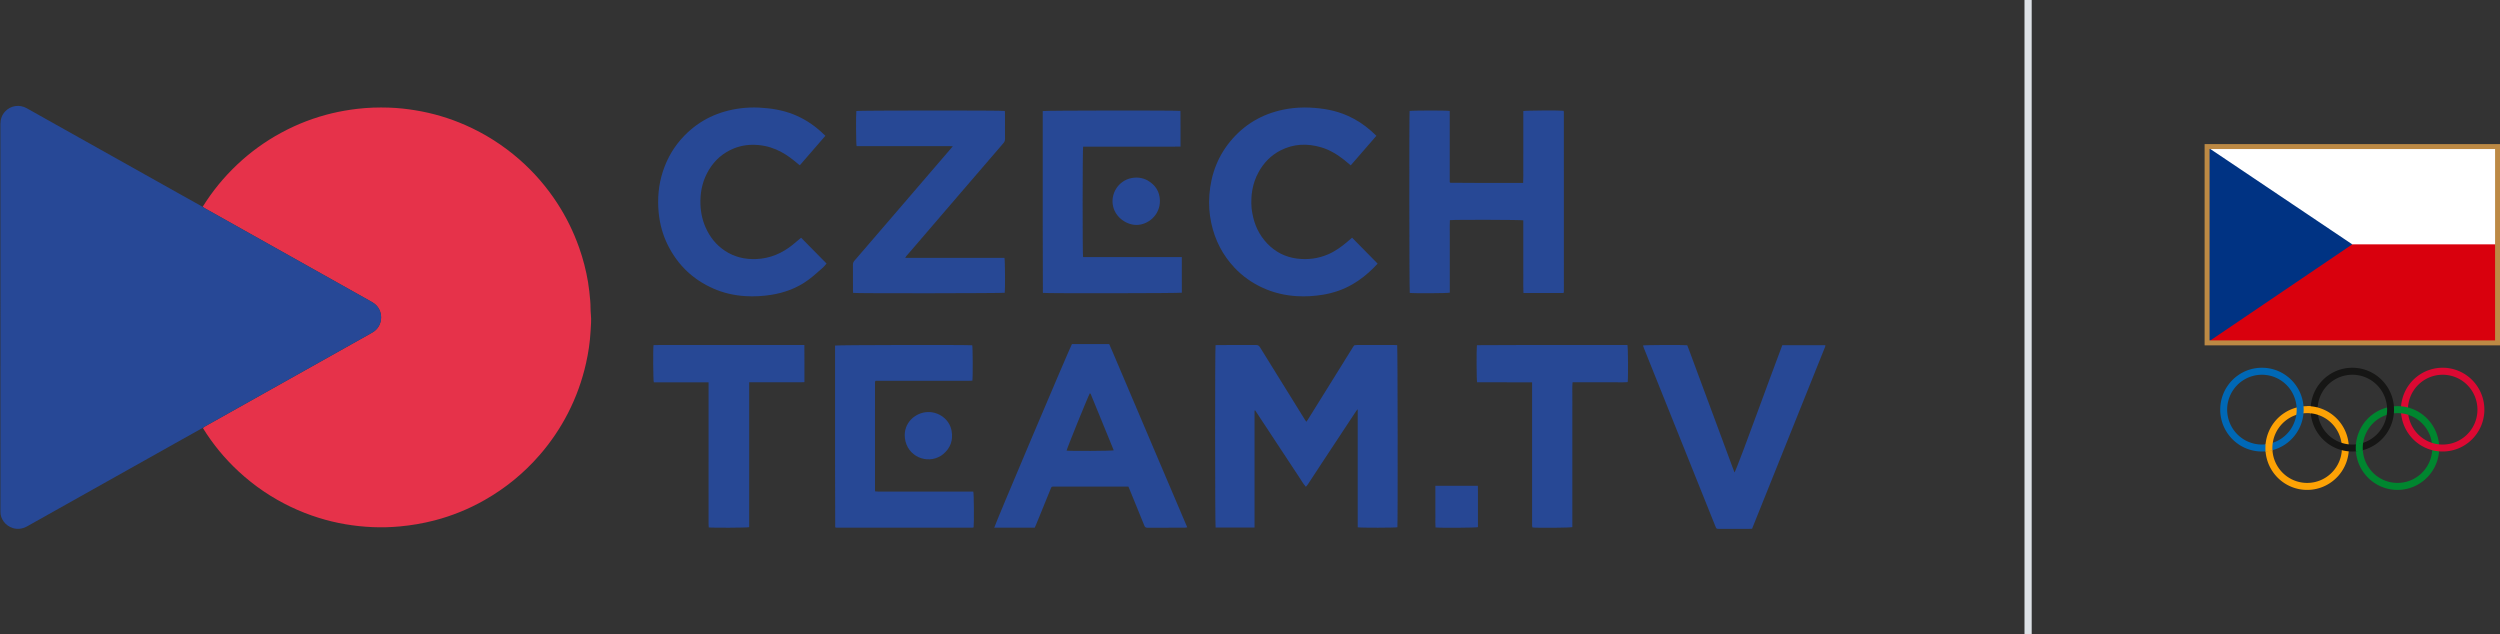
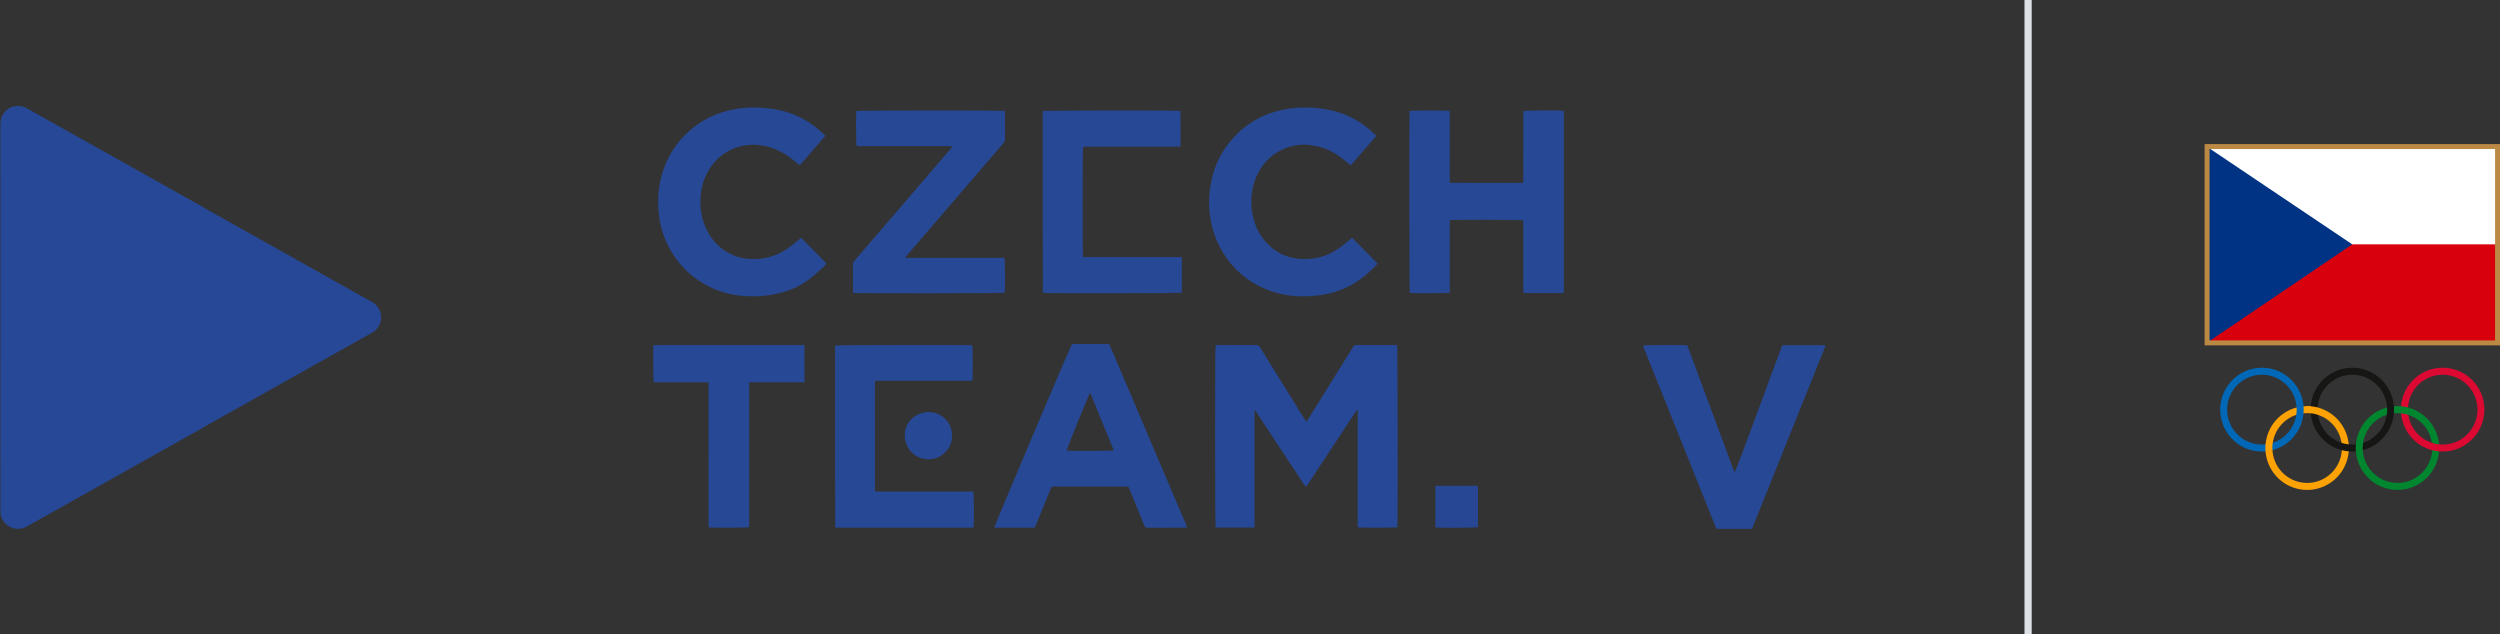
<svg xmlns="http://www.w3.org/2000/svg" xmlns:ns1="http://sodipodi.sourceforge.net/DTD/sodipodi-0.dtd" xmlns:ns2="http://www.inkscape.org/namespaces/inkscape" width="347" height="88" version="1.1" id="svg22" ns1:docname="czechtv_logo.svg" xml:space="preserve" ns2:version="1.3.2 (091e20e, 2023-11-25, custom)">
  <rect width="100%" height="100%" fill="#333333" stroke="none" />
  <ns1:namedview id="namedview22" pagecolor="#ffffff" bordercolor="#000000" borderopacity="0.25" ns2:showpageshadow="2" ns2:pageopacity="0.0" ns2:pagecheckerboard="0" ns2:deskcolor="#d1d1d1" ns2:zoom="2.0703761" ns2:cx="134.75813" ns2:cy="34.534789" ns2:window-width="1920" ns2:window-height="1017" ns2:window-x="1912" ns2:window-y="101" ns2:window-maximized="1" ns2:current-layer="g22" />
  <defs id="defs1">
    <path id="a" d="M0 0h13.944v15.704H0z" />
    <path id="c" d="M0 0h9.06v11.107H0z" />
  </defs>
  <g fill="none" fill-rule="evenodd" id="g22">
    <g fill-rule="nonzero" id="g21">
      <path fill="#ffffff" d="m 306.344,20.344 h 40.316 v 27.25 h -40.316 z" id="path10" />
      <path fill="#d9000d" d="m 306.504,33.916 h 39.975 v 13.502 h -39.975 z" id="path11" />
      <path fill="#003383" d="m 306.547,47.423 19.947,-13.506 -19.947,-13.4 z" id="path12" />
      <path d="m 306.687,20.686 h 39.63 v 26.562 h -39.63 z M 306,47.936 h 41 V 20 h -41 z" fill="#bc8944" id="path13" />
      <path d="m 326.019,62.186 a 5.813,5.813 0 0 1 -3.573,5.371 5.772,5.772 0 0 1 -6.31,-1.26 5.83,5.83 0 0 1 -1.255,-6.334 5.789,5.789 0 0 1 5.349,-3.588 c 3.196,0 5.788,2.601 5.789,5.81 m -5.79,-4.842 c -2.663,0.002 -4.82,2.17 -4.82,4.845 0.001,2.674 2.16,4.84 4.824,4.84 2.663,0 4.822,-2.168 4.822,-4.842 a 4.853,4.853 0 0 0 -1.413,-3.425 4.813,4.813 0 0 0 -3.412,-1.418" fill="#fda205" id="path14" />
      <path d="m 338.56,62.186 a 5.813,5.813 0 0 1 -3.573,5.371 5.772,5.772 0 0 1 -6.31,-1.26 5.83,5.83 0 0 1 -1.255,-6.334 5.789,5.789 0 0 1 5.348,-3.588 c 3.197,0 5.789,2.601 5.79,5.81 m -5.785,-4.843 c -2.663,0 -4.822,2.17 -4.821,4.843 0,2.675 2.16,4.842 4.823,4.842 2.664,0 4.823,-2.168 4.823,-4.842 a 4.853,4.853 0 0 0 -1.413,-3.425 4.813,4.813 0 0 0 -3.412,-1.418" fill="#00862f" id="path15" />
      <path d="m 319.746,56.856 c 0,3.21 -2.592,5.813 -5.79,5.813 -3.196,0 -5.788,-2.602 -5.788,-5.813 0,-3.21 2.592,-5.812 5.789,-5.812 3.197,0 5.788,2.602 5.789,5.812 m -5.79,-4.841 a 4.824,4.824 0 0 0 -4.457,2.99 4.858,4.858 0 0 0 1.045,5.279 4.81,4.81 0 0 0 5.257,1.05 4.844,4.844 0 0 0 2.979,-4.475 4.853,4.853 0 0 0 -1.412,-3.425 4.813,4.813 0 0 0 -3.411,-1.419" fill="#0068b6" id="path16" />
      <path d="m 332.29,56.856 c 0,3.21 -2.591,5.813 -5.789,5.813 -3.197,0 -5.789,-2.602 -5.789,-5.813 0,-3.21 2.592,-5.812 5.79,-5.812 3.196,0 5.788,2.602 5.788,5.812 m -5.782,-4.841 a 4.824,4.824 0 0 0 -4.458,2.99 4.858,4.858 0 0 0 1.045,5.279 4.81,4.81 0 0 0 5.257,1.05 4.844,4.844 0 0 0 2.979,-4.475 4.853,4.853 0 0 0 -1.412,-3.425 4.813,4.813 0 0 0 -3.411,-1.419" fill="#161615" id="path17" />
      <path d="m 344.83,56.856 c 0,2.352 -1.411,4.471 -3.575,5.37 a 5.772,5.772 0 0 1 -6.309,-1.26 5.83,5.83 0 0 1 -1.253,-6.336 5.776,5.776 0 0 1 9.443,-1.883 5.823,5.823 0 0 1 1.694,4.11 m -5.786,-4.842 c -2.664,0 -4.824,2.169 -4.824,4.844 0,2.675 2.16,4.844 4.824,4.844 2.665,0 4.825,-2.169 4.825,-4.844 a 4.854,4.854 0 0 0 -1.413,-3.425 4.814,4.814 0 0 0 -3.412,-1.419" fill="#dc0933" id="path18" />
      <path d="m 314.463,62.707 a 5.815,5.815 0 0 1 0.006,-1.1 l 0.999,-0.204 a 4.842,4.842 0 0 0 -0.063,0.779 c 0,0.117 0,0.232 0.012,0.347 z" fill="#fda205" id="path19" />
      <path d="m 327.003,62.669 a 5.884,5.884 0 0 1 0.005,-1.031 l 0.999,-0.213 a 4.909,4.909 0 0 0 -0.048,1.078 l -0.436,0.226 z m 7.3,-5.079 a 4.916,4.916 0 0 0 -1.055,-0.226 l -0.066,-0.51 0.064,-0.464 c 0.341,0.03 0.68,0.088 1.01,0.175 z" fill="#00862f" id="path20" />
      <path d="m 321.787,57.6 a 4.783,4.783 0 0 0 -1.13,-0.24 l -0.435,-0.99 a 5.788,5.788 0 0 1 1.525,0.204 z" fill="#fda205" id="path21" />
    </g>
    <path fill="#dde1e6" d="m 281,0 h 1 v 88 h -1 z" id="path22" />
    <g id="g18" transform="matrix(0.73,0,0,0.73,-149.986,-90.178)">
-       <path fill="#e6324a" opacity="1" stroke="none" d="m 243.998,162.851 c 1.843,-2.969 4.042,-5.65 6.582,-8.045 2.505,-2.362 5.275,-4.367 8.304,-6.011 3.084,-1.674 6.33,-2.922 9.742,-3.735 1.558,-0.371 3.135,-0.638 4.726,-0.829 2.018,-0.242 4.043,-0.302 6.068,-0.236 1.676,0.055 3.345,0.234 5.004,0.506 3.289,0.539 6.46,1.473 9.508,2.813 3.769,1.657 7.205,3.841 10.303,6.558 2.747,2.409 5.119,5.143 7.118,8.198 1.755,2.682 3.159,5.538 4.227,8.562 0.755,2.139 1.32,4.327 1.692,6.561 0.198,1.189 0.313,2.395 0.42,3.597 0.075,0.843 0.025,1.699 0.115,2.54 0.114,1.072 -0.001,2.135 -0.058,3.197 -0.108,2.023 -0.407,4.026 -0.848,6.005 -0.745,3.345 -1.897,6.546 -3.466,9.594 -1.475,2.864 -3.272,5.511 -5.387,7.943 -3.01,3.461 -6.516,6.316 -10.506,8.577 -2.983,1.69 -6.133,2.969 -9.452,3.833 -2.177,0.567 -4.383,0.941 -6.624,1.148 -1.71,0.158 -3.424,0.204 -5.133,0.132 -3.495,-0.146 -6.923,-0.723 -10.27,-1.769 -3.702,-1.157 -7.162,-2.814 -10.38,-4.975 -1.725,-1.158 -3.345,-2.45 -4.871,-3.863 -2.623,-2.43 -4.877,-5.16 -6.778,-8.241 0.17,-0.159 0.343,-0.269 0.521,-0.368 10.459,-5.866 20.918,-11.731 31.377,-17.598 0.219,-0.123 0.441,-0.247 0.644,-0.393 1.755,-1.266 1.809,-3.934 0.103,-5.264 -0.271,-0.211 -0.578,-0.38 -0.879,-0.549 -10.472,-5.875 -20.945,-11.747 -31.417,-17.622 -0.135,-0.076 -0.257,-0.175 -0.384,-0.264 z" id="path2" style="stroke-width:0.047" />
      <path fill="#274896" opacity="1" stroke="none" d="m 243.964,162.838 c 0.162,0.101 0.284,0.201 0.419,0.277 10.472,5.875 20.945,11.747 31.417,17.622 0.301,0.169 0.608,0.338 0.879,0.549 1.707,1.33 1.652,3.998 -0.103,5.264 -0.203,0.147 -0.425,0.27 -0.644,0.393 -10.459,5.866 -20.918,11.732 -31.377,17.598 -0.178,0.1 -0.35,0.21 -0.541,0.338 -1.747,0.987 -3.481,1.946 -5.209,2.914 -2.813,1.575 -5.623,3.155 -8.435,4.732 -3.168,1.778 -6.336,3.555 -9.504,5.332 -3.415,1.916 -6.832,3.827 -10.244,5.75 -1.821,1.026 -3.659,0.256 -4.493,-0.952 -0.375,-0.542 -0.599,-1.14 -0.584,-1.811 0.002,-0.079 -1e-5,-0.157 -1e-5,-0.236 -1e-5,-24.493 0.002,-48.987 -0.006,-73.48 -2.9e-4,-0.914 0.263,-1.703 0.87,-2.373 1.053,-1.162 2.742,-1.42 4.142,-0.64 1.25,0.697 2.495,1.403 3.743,2.103 3.388,1.9 6.778,3.798 10.166,5.698 5.213,2.922 10.426,5.845 15.639,8.767 1.276,0.715 2.553,1.428 3.863,2.155 z" id="path3" style="stroke-width:0.047" />
      <path fill="#274896" opacity="1" stroke="none" d="m 462.983,189.175 c 0.19,-0.027 0.347,-0.04 0.504,-0.04 2.377,-0.001 4.754,-0.001 7.131,1.1e-4 0.169,1.1e-4 0.339,0.014 0.497,0.021 0.1,0.381 0.129,34.03 0.04,34.625 -0.345,0.106 -6.968,0.126 -7.542,0.009 -0.005,-2.466 -10e-4,-4.947 -0.002,-7.428 -6e-4,-2.487 -1.6e-4,-4.974 -1.6e-4,-7.461 0,-2.485 3e-5,-4.97 3e-5,-7.558 -0.128,0.142 -0.202,0.206 -0.254,0.285 -2.125,3.216 -4.25,6.432 -6.372,9.651 -0.952,1.445 -1.896,2.896 -2.847,4.342 -0.099,0.151 -0.226,0.283 -0.382,0.475 -0.591,-0.676 -0.971,-1.419 -1.441,-2.096 -0.467,-0.672 -0.905,-1.363 -1.355,-2.046 -0.459,-0.696 -0.917,-1.393 -1.375,-2.09 -0.459,-0.696 -0.919,-1.392 -1.378,-2.088 -0.459,-0.696 -0.917,-1.393 -1.376,-2.09 -0.45,-0.683 -0.902,-1.366 -1.352,-2.049 -0.454,-0.689 -0.907,-1.379 -1.36,-2.069 -0.041,0.013 -0.083,0.026 -0.124,0.038 0,7.399 0,14.798 0,22.228 -2.515,0 -4.962,0 -7.404,0 -0.116,-0.39 -0.127,-34.199 -0.008,-34.676 0.158,-0.007 0.327,-0.021 0.496,-0.021 2.393,-0.001 4.785,0.005 7.178,-0.008 0.353,-0.002 0.567,0.093 0.761,0.409 2.037,3.308 4.093,6.605 6.142,9.906 0.788,1.27 1.573,2.541 2.361,3.811 0.09,0.144 0.192,0.281 0.322,0.471 0.104,-0.144 0.189,-0.248 0.259,-0.36 1.68,-2.697 3.359,-5.395 5.037,-8.093 1.213,-1.95 2.423,-3.902 3.636,-5.853 0.049,-0.079 0.116,-0.148 0.208,-0.242 z" id="path4" style="stroke-width:0.047" />
      <path fill="#274895" opacity="1" stroke="none" d="m 486.297,158.31 c 2.94,-1e-5 5.832,-1e-5 8.772,-1e-5 0.056,-0.961 0.019,-1.869 0.026,-2.775 0.007,-0.913 0.001,-1.826 0.001,-2.739 0,-0.897 0,-1.795 0,-2.692 0,-0.913 0,-1.826 0,-2.739 0,-0.91 0,-1.82 0,-2.714 0.377,-0.118 6.916,-0.157 7.623,-0.06 0.011,0.011 0.023,0.022 0.033,0.034 0.01,0.012 0.024,0.024 0.026,0.037 0.012,0.061 0.03,0.123 0.03,0.185 0.002,11.35 0.002,22.7 0.002,34.05 0,0.078 -0.009,0.157 -0.021,0.234 -0.004,0.028 -0.028,0.054 -0.061,0.115 -2.505,0 -5.03,0 -7.603,0 -0.059,-0.942 -0.021,-1.866 -0.028,-2.788 -0.007,-0.913 -0.002,-1.826 -0.002,-2.739 0,-0.929 0,-1.858 0,-2.786 0,-0.913 0,-1.826 0,-2.739 0,-0.927 0,-1.854 0,-2.767 -0.38,-0.114 -13.34,-0.143 -13.96,-0.033 -0.04,0.908 -0.013,1.831 -0.018,2.752 -0.005,0.913 -0.001,1.826 -0.001,2.739 0,0.929 0,1.858 0,2.786 0,0.913 0,1.826 0,2.739 0,0.927 0,1.854 0,2.767 -0.375,0.124 -7.053,0.151 -7.607,0.045 -0.091,-0.345 -0.121,-33.996 -0.03,-34.59 0.348,-0.105 7.076,-0.124 7.63,-0.008 0,4.526 0,9.066 0,13.544 0.073,0.073 0.083,0.086 0.096,0.095 0.012,0.009 0.028,0.019 0.042,0.019 1.668,0.01 3.335,0.019 5.05,0.028 z" id="path5" style="stroke-width:0.047" />
      <path fill="#274895" opacity="1" stroke="none" d="m 379.958,159.104 c 2.211,-2.576 4.403,-5.125 6.664,-7.754 -0.241,-0.013 -0.402,-0.029 -0.562,-0.029 -2.298,-0.002 -4.596,-0.001 -6.894,-0.001 -3.416,0 -6.831,0 -10.247,0 -0.201,0 -0.402,0 -0.587,0 -0.113,-0.389 -0.142,-6.089 -0.05,-6.683 0.344,-0.113 27.715,-0.133 28.238,-0.011 0.008,0.156 0.023,0.325 0.023,0.493 0.002,1.606 -0.004,3.211 0.006,4.817 0.002,0.317 -0.083,0.56 -0.296,0.806 -2.959,3.426 -5.907,6.862 -8.856,10.296 -2.939,3.422 -5.877,6.845 -8.816,10.268 -0.256,0.298 -0.52,0.589 -0.774,0.889 -0.076,0.089 -0.13,0.197 -0.241,0.369 6.351,0 12.622,0 18.877,0 0.121,0.38 0.153,6.028 0.054,6.63 -0.33,0.104 -28.134,0.14 -28.82,0.029 -0.011,-0.138 -0.035,-0.288 -0.035,-0.438 -0.003,-1.653 0.005,-3.306 -0.008,-4.958 -0.002,-0.293 0.1,-0.507 0.281,-0.718 2.719,-3.156 5.433,-6.315 8.149,-9.473 1.291,-1.502 2.583,-3.003 3.894,-4.531 z" id="path6" style="stroke-width:0.047" />
      <path fill="#274895" opacity="1" stroke="none" d="m 426.069,211.749 c 1.713,4.02 3.41,8.007 5.129,12.049 -0.191,0.03 -0.307,0.065 -0.423,0.065 -2.392,0.003 -4.784,-0.002 -7.177,0.009 -0.306,0.001 -0.444,-0.123 -0.552,-0.391 -0.638,-1.591 -1.29,-3.176 -1.939,-4.763 -0.356,-0.872 -0.714,-1.744 -1.09,-2.662 -0.176,0 -0.345,10e-6 -0.515,10e-6 -4.517,0 -9.034,-8.8e-4 -13.551,0.001 -0.593,2.6e-4 -0.517,-0.068 -0.752,0.502 -0.91,2.21 -1.804,4.427 -2.706,6.64 -0.088,0.217 -0.189,0.429 -0.294,0.666 -2.576,5e-5 -5.132,0.002 -7.697,-0.001 0.065,-0.471 14.116,-33.637 14.775,-34.915 2.336,0 4.69,0 7.08,0 0.247,0.567 0.501,1.139 0.747,1.715 1.564,3.674 3.125,7.35 4.687,11.025 1.42,3.342 2.84,6.685 4.276,10.06 m -9.758,-4.835 c -0.571,-1.396 -1.141,-2.793 -1.712,-4.189 -0.541,-1.323 -1.081,-2.648 -1.627,-3.969 -0.067,-0.161 -0.098,-0.358 -0.287,-0.452 -0.417,0.753 -4.399,10.583 -4.422,10.907 0.67,0.099 8.598,0.063 8.963,-0.054 -0.296,-0.727 -0.591,-1.451 -0.915,-2.243 z" id="path7" style="stroke-width:0.047" />
      <path fill="#274895" opacity="1" stroke="none" d="m 443.582,164.104 c 0.391,2.22 1.31,4.148 2.842,5.745 1.542,1.608 3.434,2.574 5.659,2.851 2.024,0.252 3.984,0.007 5.864,-0.793 1.375,-0.585 2.571,-1.451 3.7,-2.416 0.285,-0.243 0.57,-0.485 0.897,-0.763 1.621,1.646 3.218,3.267 4.853,4.927 -0.288,0.306 -0.535,0.586 -0.801,0.847 -1.216,1.195 -2.533,2.26 -4.018,3.111 -1.74,0.997 -3.606,1.63 -5.579,1.956 -1.649,0.272 -3.313,0.374 -4.98,0.271 -2.247,-0.138 -4.409,-0.646 -6.466,-1.585 -2.029,-0.926 -3.821,-2.187 -5.35,-3.806 -2.281,-2.415 -3.741,-5.265 -4.436,-8.511 -0.378,-1.766 -0.496,-3.553 -0.361,-5.347 0.304,-4.027 1.699,-7.621 4.389,-10.667 2.786,-3.156 6.302,-4.99 10.434,-5.686 1.401,-0.236 2.814,-0.309 4.23,-0.248 2.498,0.107 4.935,0.52 7.241,1.546 1.639,0.729 3.12,1.697 4.46,2.883 0.328,0.29 0.641,0.597 1.001,0.934 -1.636,1.886 -3.246,3.741 -4.872,5.616 -0.43,-0.357 -0.81,-0.684 -1.202,-0.995 -1.341,-1.064 -2.782,-1.953 -4.44,-2.438 -2.656,-0.776 -5.254,-0.673 -7.745,0.612 -1.816,0.937 -3.174,2.35 -4.15,4.135 -1.162,2.126 -1.503,4.415 -1.321,6.802 0.025,0.328 0.095,0.652 0.149,1.019 z" id="path8" style="stroke-width:0.047" />
      <path fill="#274895" opacity="1" stroke="none" d="m 356.222,170.036 c 0.52,-0.432 1.013,-0.845 1.557,-1.301 1.611,1.633 3.207,3.25 4.839,4.904 -0.239,0.271 -0.439,0.553 -0.692,0.774 -0.9,0.784 -1.78,1.598 -2.738,2.307 -2.113,1.564 -4.513,2.463 -7.103,2.873 -1.621,0.256 -3.253,0.346 -4.887,0.245 -2.102,-0.13 -4.139,-0.584 -6.074,-1.431 -3.868,-1.693 -6.755,-4.435 -8.65,-8.205 -0.977,-1.943 -1.553,-4.011 -1.768,-6.178 -0.268,-2.694 -0.047,-5.341 0.799,-7.918 0.842,-2.563 2.181,-4.832 4.073,-6.772 2.928,-3.004 6.503,-4.666 10.637,-5.2 1.19,-0.154 2.384,-0.2 3.576,-0.141 2.238,0.111 4.435,0.456 6.537,1.289 1.939,0.769 3.661,1.875 5.207,3.265 0.278,0.25 0.547,0.509 0.861,0.802 -1.631,1.883 -3.232,3.73 -4.852,5.601 -0.11,-0.075 -0.202,-0.126 -0.28,-0.193 -1.016,-0.873 -2.068,-1.691 -3.256,-2.327 -1.334,-0.714 -2.74,-1.165 -4.25,-1.312 -1.642,-0.16 -3.233,0.013 -4.764,0.635 -2.036,0.827 -3.616,2.196 -4.746,4.077 -1.086,1.808 -1.593,3.772 -1.615,5.883 -0.018,1.742 0.267,3.412 0.964,5.008 0.799,1.829 1.984,3.351 3.655,4.466 1.818,1.213 3.834,1.689 6.003,1.6 2.632,-0.109 4.915,-1.088 6.968,-2.751 z" id="path9" style="stroke-width:0.047" />
      <path fill="#274895" opacity="1" stroke="none" d="m 403.723,166.543 c 0,-7.334 0,-14.621 0,-21.894 0.38,-0.121 25.577,-0.148 26.186,-0.029 0.023,2.229 0.006,4.471 0.012,6.781 -0.921,0.026 -1.797,0.009 -2.672,0.012 -0.882,0.003 -1.763,6.7e-4 -2.645,6.7e-4 -0.882,0 -1.763,0 -2.645,0 -0.882,0 -1.763,0 -2.645,0 -0.882,0 -1.763,0 -2.645,0 -0.882,0 -1.763,0 -2.645,0 -0.879,0 -1.758,0 -2.622,0 -0.117,0.417 -0.128,20.492 -0.011,20.998 6.226,0 12.466,0 18.774,0 0.011,2.303 0.005,4.544 0.005,6.77 -0.392,0.117 -25.816,0.143 -26.369,0.042 -0.012,-0.01 -0.026,-0.019 -0.035,-0.031 -0.009,-0.013 -0.016,-0.029 -0.016,-0.044 -0.01,-4.186 -0.019,-8.373 -0.028,-12.607 z" id="path10-7" style="stroke-width:0.047" />
      <path fill="#274895" opacity="1" stroke="none" d="m 364.238,211.979 c 0,-7.618 0,-15.188 0,-22.744 0.371,-0.118 25.452,-0.155 26.08,-0.052 0.105,0.332 0.134,6.087 0.025,6.722 -0.862,0.068 -1.738,0.02 -2.612,0.029 -0.881,0.009 -1.763,0.002 -2.645,0.002 -0.882,0 -1.763,0 -2.645,0 -0.866,0 -1.732,0 -2.598,0 -0.882,0 -1.763,0 -2.645,0 -0.882,0 -1.763,0 -2.645,0 -0.88,0 -1.759,0 -2.595,0 -0.054,0.054 -0.067,0.065 -0.076,0.077 -0.01,0.012 -0.023,0.024 -0.025,0.038 -0.012,0.077 -0.03,0.155 -0.03,0.232 -4.4e-4,6.817 5.1e-4,13.633 0.003,20.45 2e-5,0.061 0.019,0.121 0.038,0.232 0.213,0.012 0.426,0.034 0.639,0.034 5.793,0.002 11.587,0.002 17.38,0.002 0.217,0 0.434,0 0.636,0 0.118,0.383 0.155,6.08 0.059,6.776 -0.009,0.009 -0.02,0.02 -0.032,0.03 -0.012,0.01 -0.023,0.027 -0.037,0.029 -0.093,0.012 -0.187,0.029 -0.28,0.029 -8.595,-0.001 -17.191,-0.004 -25.786,-0.008 -0.044,-3e-5 -0.088,-0.025 -0.116,-0.033 -0.026,-0.022 -0.04,-0.031 -0.049,-0.044 -0.009,-0.013 -0.016,-0.029 -0.016,-0.044 -0.01,-3.903 -0.019,-7.806 -0.028,-11.757 z" id="path11-2" style="stroke-width:0.047" />
      <path fill="#274895" opacity="1" stroke="none" d="m 534.74,211.995 c 0.176,0.472 0.341,0.91 0.515,1.371 0.235,-0.308 2.938,-7.522 4.599,-12.101 1.463,-4.035 2.982,-8.049 4.485,-12.096 2.732,0 5.447,0 8.154,0 0.016,0.024 0.026,0.035 0.033,0.049 0.006,0.014 0.016,0.03 0.013,0.043 -0.019,0.076 -0.034,0.154 -0.063,0.226 -4.622,11.515 -9.246,23.029 -13.882,34.575 -0.174,0.008 -0.343,0.022 -0.513,0.022 -1.92,0.002 -3.84,0.002 -5.761,6.2e-4 -0.509,-2.4e-4 -0.509,-0.002 -0.705,-0.493 -2.664,-6.641 -5.329,-13.283 -7.993,-19.924 -1.862,-4.641 -3.726,-9.283 -5.587,-13.924 -0.069,-0.171 -0.121,-0.348 -0.181,-0.522 0.376,-0.103 7.626,-0.138 8.414,-0.044 0.152,0.4 0.316,0.822 0.474,1.247 1.756,4.731 3.511,9.463 5.266,14.195 0.908,2.447 1.815,4.894 2.733,7.376 z" id="path12-8" style="stroke-width:0.047" />
      <path fill="#274895" opacity="1" stroke="none" d="m 330.724,189.134 c 9.234,1e-5 18.422,1e-5 27.676,1e-5 0.027,2.372 0.008,4.69 0.014,7.055 -0.249,0.012 -0.447,0.029 -0.646,0.029 -3.069,0.002 -6.138,0.001 -9.207,0.001 -0.2,0 -0.399,-1e-5 -0.657,-1e-5 0,9.233 0,18.4 0,27.549 -0.394,0.114 -7.031,0.144 -7.686,0.043 -0.011,-0.201 -0.033,-0.414 -0.033,-0.627 -0.002,-5.823 -0.002,-11.647 -0.002,-17.47 0,-2.943 -1e-5,-5.886 -1e-5,-8.829 0,-0.2 0,-0.4 0,-0.654 -3.518,0 -6.973,0 -10.41,0 -0.124,-0.382 -0.162,-6.334 -0.052,-7.079 0.311,-0.006 0.634,-0.012 1.004,-0.019 z" id="path13-2" style="stroke-width:0.047" />
-       <path fill="#274895" opacity="1" stroke="none" d="m 493.854,189.134 c 7.049,0 14.052,0 21.039,0 0.125,0.368 0.162,6.33 0.05,7.054 -0.861,0.07 -1.736,0.02 -2.609,0.029 -0.866,0.009 -1.731,0.002 -2.597,0.002 -0.881,0 -1.763,0 -2.644,0 -0.863,0 -1.726,0 -2.633,0 -0.083,0.95 -0.029,1.857 -0.038,2.762 -0.01,0.929 -0.002,1.857 -0.002,2.786 0,0.913 0,1.826 0,2.739 0,0.913 0,1.826 0,2.739 0,0.929 0,1.857 0,2.786 0,0.913 0,1.826 0,2.739 0,0.913 0,1.826 0,2.739 0,0.913 0,1.826 0,2.739 0,0.929 0,1.857 0,2.786 0,0.912 -3e-5,1.823 -3e-5,2.72 -0.355,0.132 -6.752,0.18 -7.589,0.066 -0.019,-0.091 -0.052,-0.193 -0.059,-0.296 -0.01,-0.173 -0.004,-0.346 -0.004,-0.519 -5e-5,-8.689 -5e-5,-17.377 -5e-5,-26.066 0,-0.216 0,-0.432 0,-0.716 -3.531,-0.008 -7.001,0.002 -10.457,-0.005 -0.112,-0.392 -0.132,-6.497 -0.037,-7.003 0.011,-0.011 0.021,-0.024 0.034,-0.033 0.013,-0.009 0.028,-0.019 0.042,-0.019 2.486,-0.01 4.972,-0.019 7.505,-0.028 z" id="path14-1" style="stroke-width:0.047" />
      <path fill="#274794" opacity="1" stroke="none" d="m 486.471,217.175 c 0,2.233 0,4.418 0,6.589 -0.374,0.121 -7.223,0.163 -8.068,0.055 -0.057,-0.638 -0.017,-1.294 -0.024,-1.946 -0.007,-0.661 -0.002,-1.322 -0.002,-1.984 0,-0.661 0,-1.322 0,-1.984 0,-0.657 2e-5,-1.314 2e-5,-2.004 2.714,0 5.365,0 8.085,0 0.003,0.421 0.006,0.823 0.009,1.273 z" id="path15-7" style="stroke-width:0.047" />
      <path fill="#274895" opacity="1" stroke="none" d="m 384.373,210.188 c -2.697,1.689 -6.434,0.112 -6.855,-3.326 -0.359,-2.934 2.015,-4.958 4.438,-4.987 1.962,-0.023 4.023,1.317 4.435,3.556 0.327,1.778 -0.2,3.29 -1.609,4.462 -0.12,0.1 -0.253,0.186 -0.409,0.296 z" id="path16-5" style="stroke-width:0.047" />
-       <path fill="#274895" opacity="1" stroke="none" d="m 423.669,157.843 c 1.498,0.864 2.3,2.156 2.331,3.828 0.052,2.82 -2.326,4.621 -4.422,4.63 -1.92,0.008 -3.921,-1.387 -4.447,-3.414 -0.641,-2.47 0.982,-5.036 3.494,-5.501 1.057,-0.196 2.061,-0.067 3.044,0.456 z" id="path17-2" style="stroke-width:0.047" />
    </g>
  </g>
</svg>